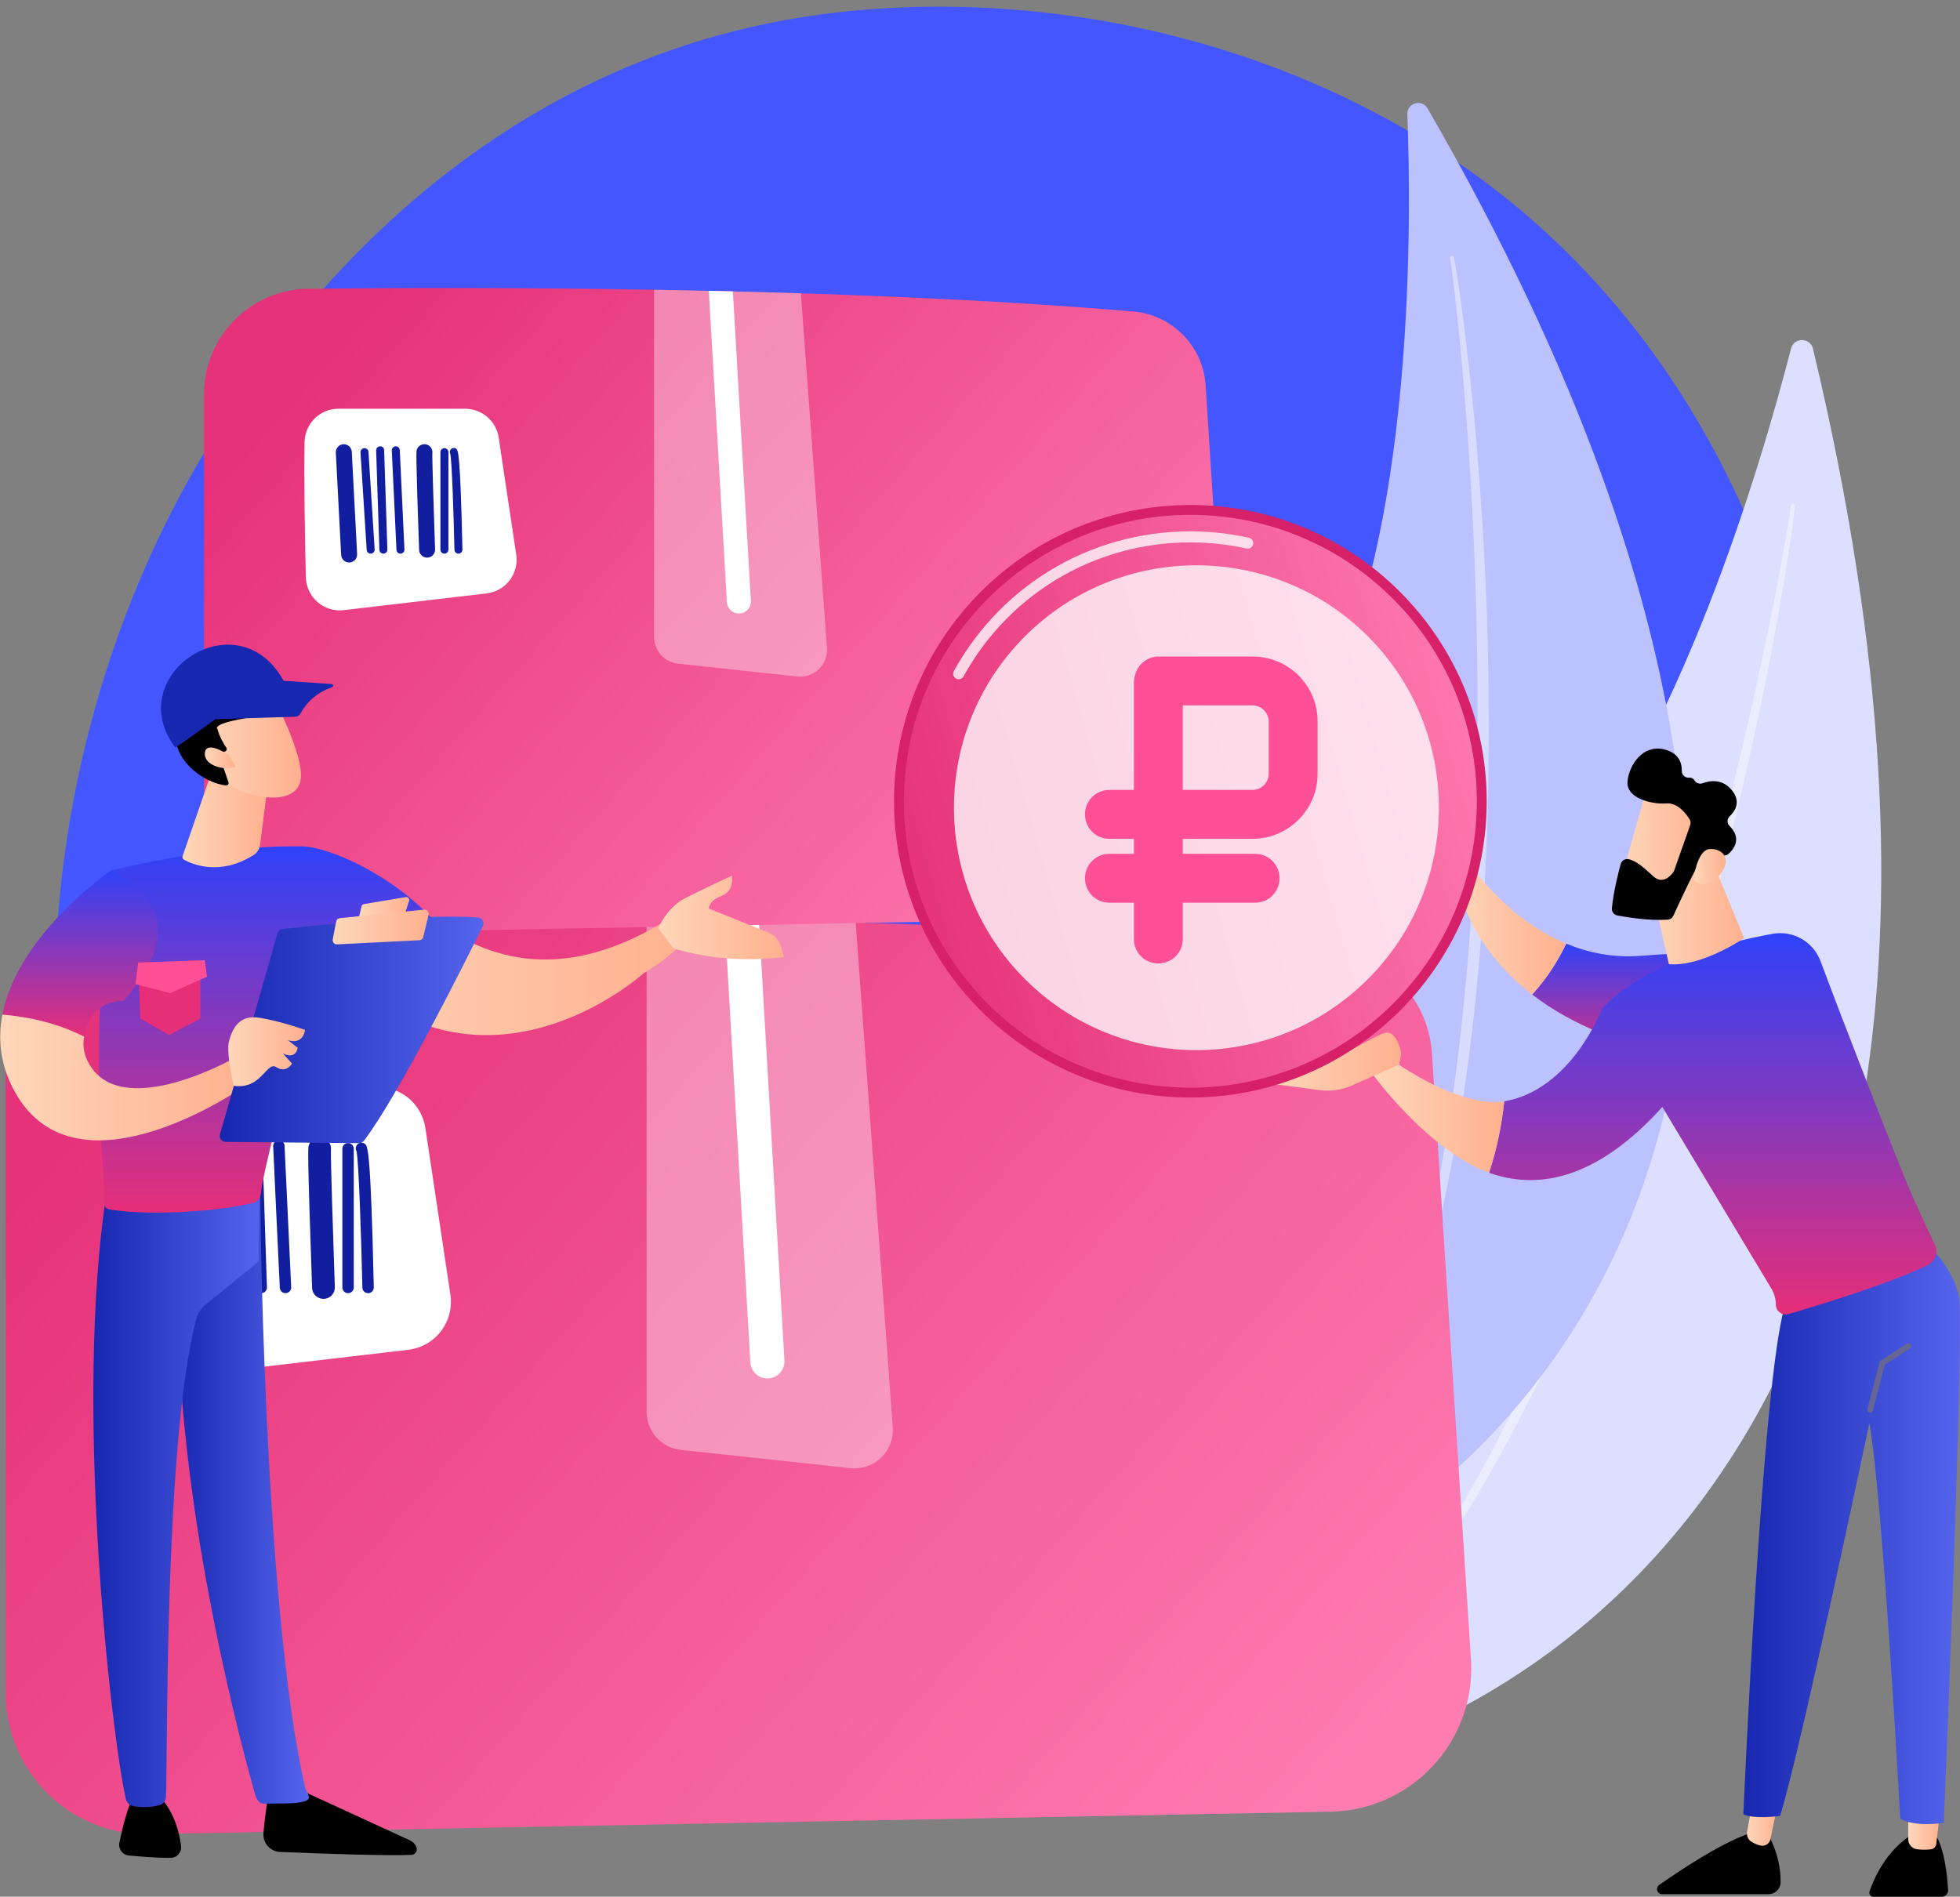
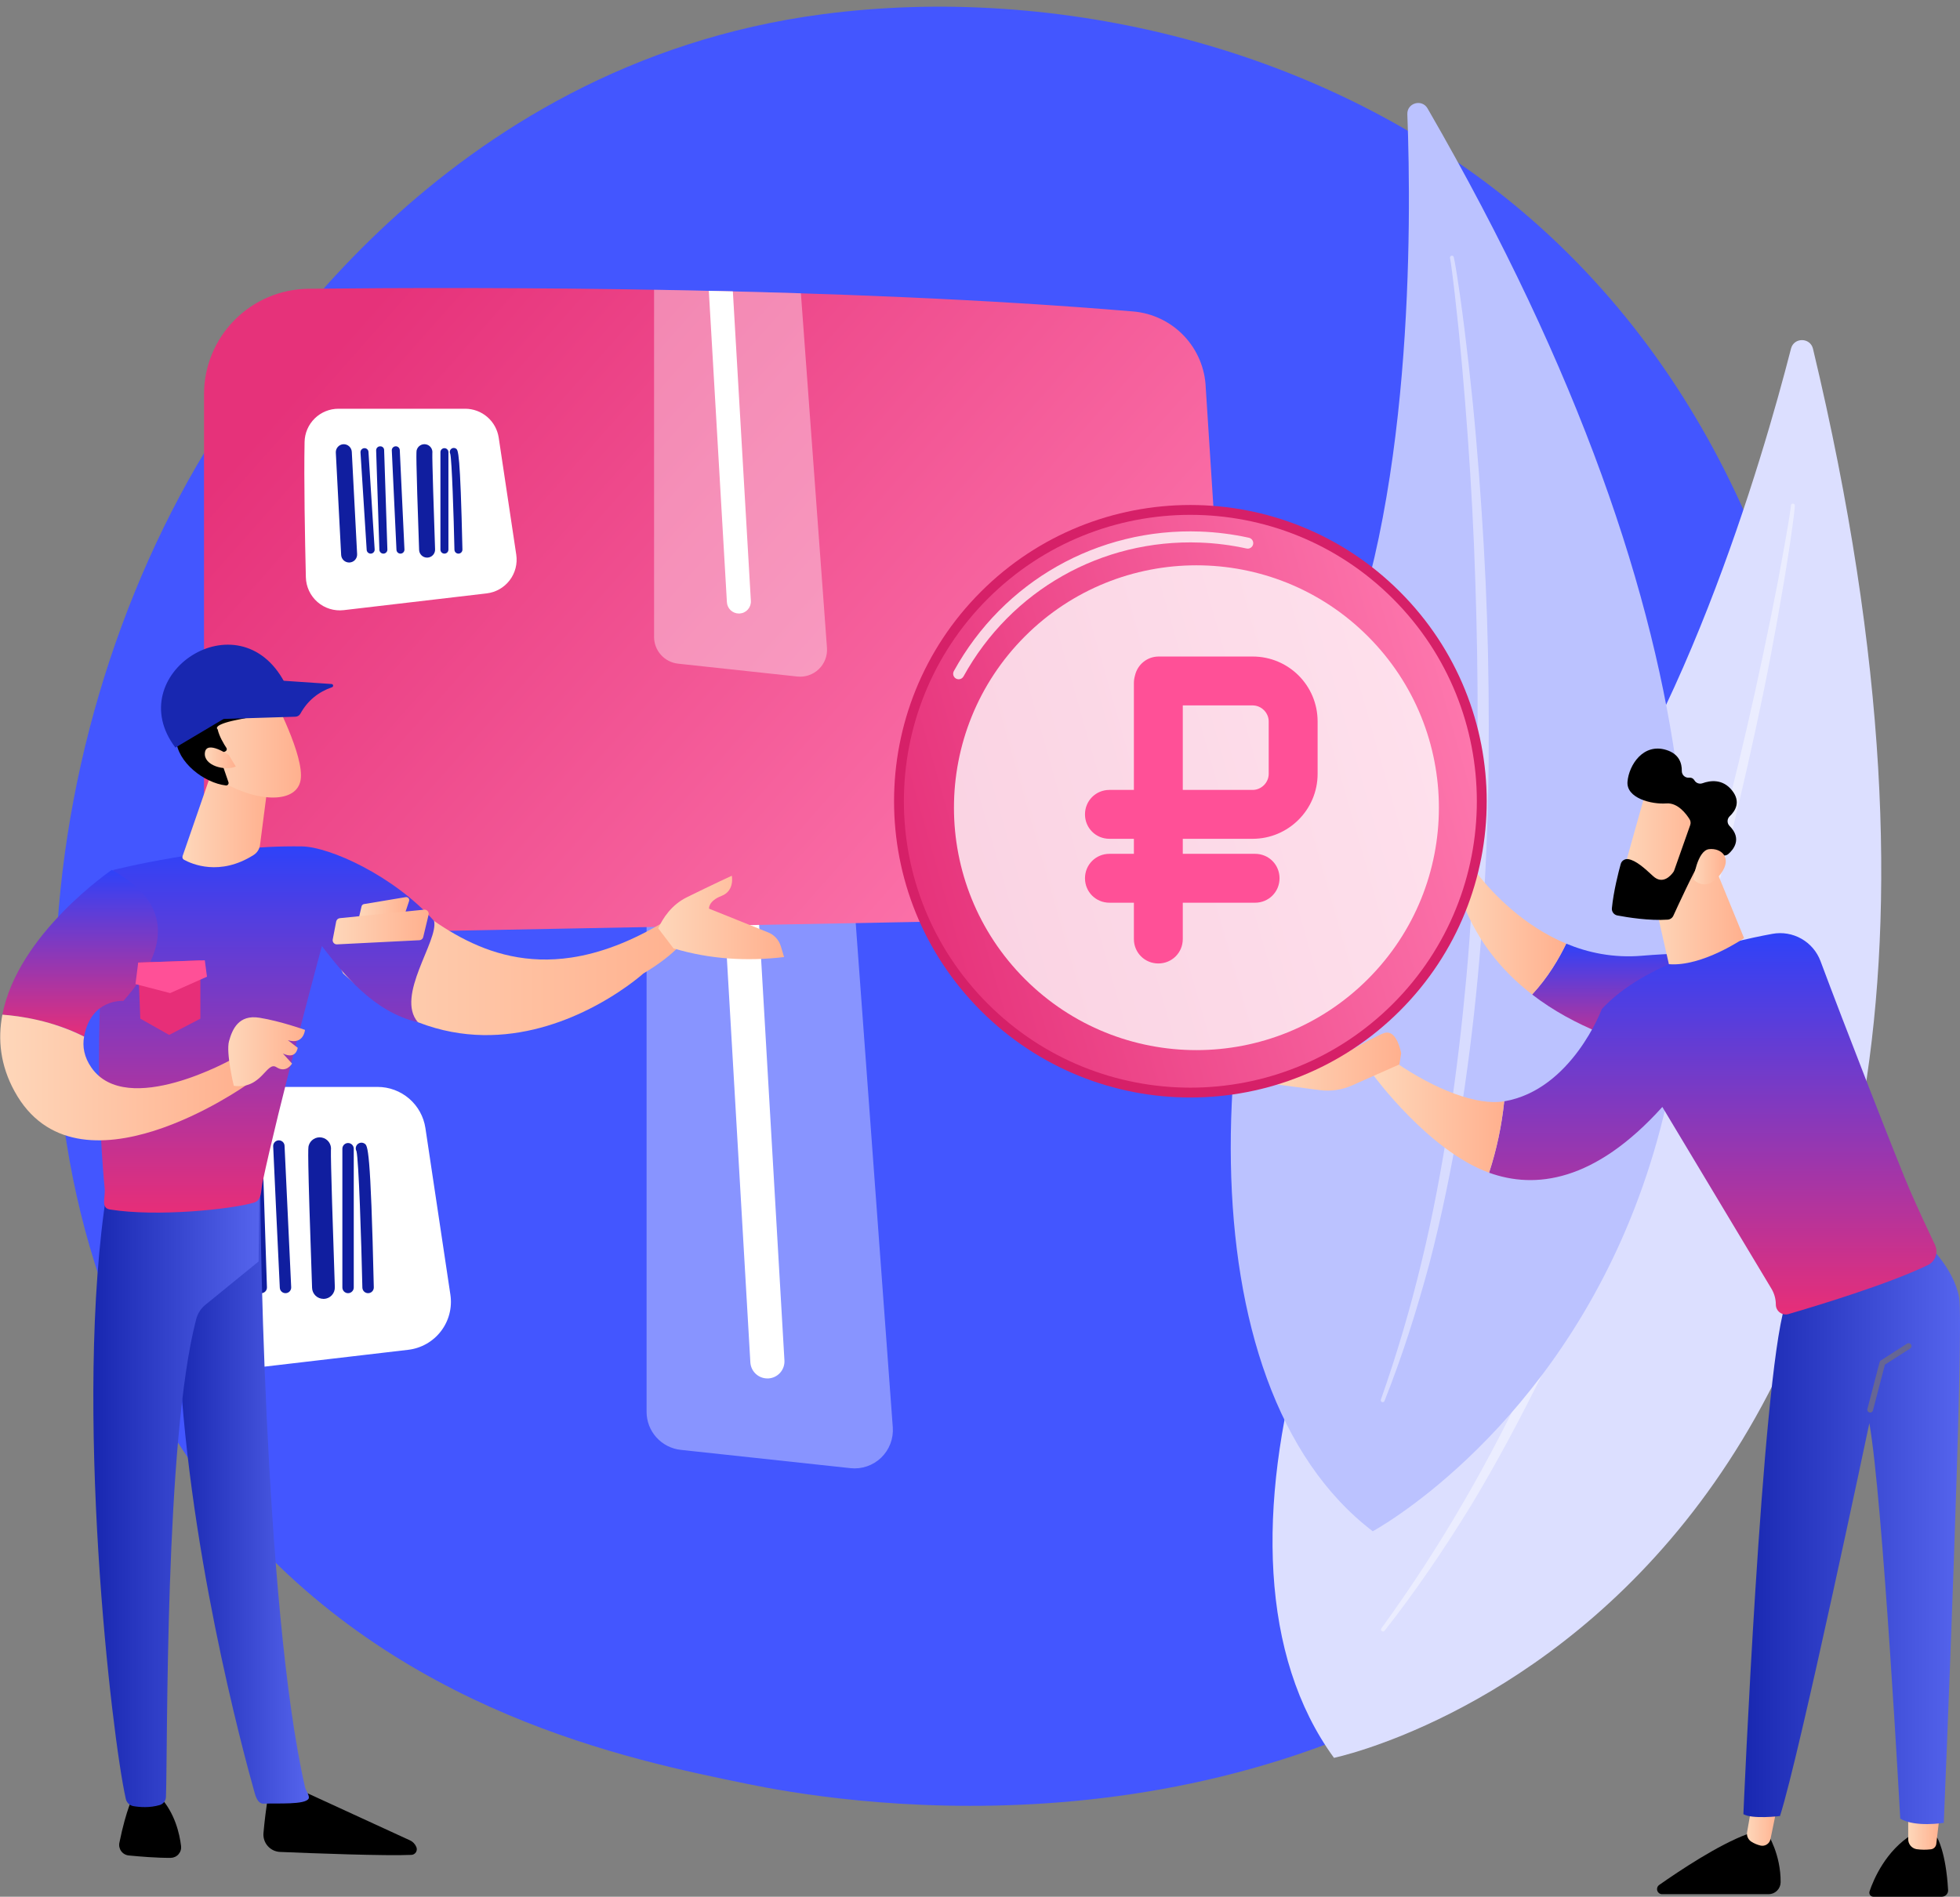
<svg xmlns="http://www.w3.org/2000/svg" width="280" height="271" viewBox="0 0 280 271" fill="none">
  <rect x="0" y="0" width="280" height="271" fill="#808080" stroke="none" />
  <path d="M232.416 221.858C227.201 227.389 222.266 230.956 218.367 233.774C172.536 266.902 118.305 257.245 106.78 254.887C89.76 251.405 56.862 244.674 33.077 216.496C-2.907 173.867 2.696 106.706 30.609 62.371C35.715 54.262 62.684 9.252 117.498 2.034C150.671 -2.334 189.339 6.476 217.344 30.11C276.124 79.721 271.939 179.943 232.416 221.858Z" fill="#4356FF" />
  <path d="M258.999 49.834C258.608 48.198 256.277 48.174 255.859 49.804C251.819 65.561 239.929 106.546 220.709 128.585C189.414 164.463 169.348 222.047 190.568 251.158C190.568 251.158 301.656 228.122 258.999 49.834Z" fill="#DCDFFF" />
  <path opacity="0.43" d="M256.409 72.24C256.382 72.752 256.318 73.173 256.268 73.629L256.095 74.968L255.719 77.641C255.456 79.421 255.166 81.196 254.878 82.971C254.284 86.519 253.651 90.06 252.977 93.592C251.624 100.659 250.08 107.684 248.431 114.693C246.782 121.701 244.96 128.661 242.973 135.581C240.986 142.501 238.898 149.391 236.585 156.211C231.988 169.857 226.643 183.267 220.372 196.244C217.17 202.699 213.796 209.074 210.065 215.238C206.286 221.373 202.244 227.352 197.785 233.011C197.738 233.066 197.672 233.1 197.6 233.108C197.528 233.116 197.456 233.096 197.398 233.052C197.34 233.009 197.301 232.945 197.289 232.874C197.277 232.802 197.293 232.729 197.333 232.669C201.546 226.866 205.458 220.85 209.053 214.645C212.669 208.455 215.921 202.06 219.002 195.59C222.082 189.12 224.898 182.52 227.564 175.865C230.23 169.211 232.612 162.443 234.964 155.668C239.604 142.091 243.519 128.272 247.05 114.36C248.803 107.399 250.418 100.405 251.896 93.379C252.645 89.868 253.358 86.35 254.034 82.825L255.001 77.528L255.458 74.876L255.668 73.549C255.731 73.113 255.806 72.646 255.845 72.262L255.852 72.199C255.86 72.127 255.896 72.06 255.952 72.014C256.009 71.968 256.08 71.945 256.153 71.951C256.225 71.957 256.293 71.99 256.341 72.045C256.389 72.099 256.415 72.17 256.411 72.243L256.409 72.24Z" fill="white" />
  <path d="M203.935 15.489C203.13 14.095 200.99 14.709 201.048 16.317C201.641 31.87 201.92 72.699 190.307 98.153C171.4 139.599 168.707 197.877 196.106 218.784C196.106 218.784 291.698 167.357 203.935 15.489Z" fill="#BBC2FF" />
  <path opacity="0.43" d="M207.682 36.747C207.797 37.225 207.853 37.628 207.933 38.059L208.143 39.336L208.528 41.889C208.773 43.593 208.991 45.301 209.209 47.008C209.634 50.423 210.02 53.843 210.366 57.268C211.054 64.118 211.557 70.985 211.957 77.859C212.356 84.732 212.582 91.616 212.652 98.504C212.721 105.391 212.683 112.28 212.424 119.165C211.93 132.934 210.686 146.689 208.475 160.301C207.298 167.094 205.943 173.86 204.198 180.533C202.405 187.191 200.327 193.775 197.782 200.178C197.754 200.243 197.702 200.295 197.637 200.323C197.571 200.35 197.498 200.352 197.432 200.327C197.365 200.302 197.311 200.253 197.28 200.189C197.249 200.126 197.243 200.052 197.265 199.985C199.543 193.513 201.488 186.929 203.09 180.258C204.716 173.595 205.953 166.844 207.012 160.067C208.071 153.289 208.852 146.474 209.481 139.644C210.11 132.813 210.451 125.958 210.757 119.103C211.309 105.388 211.127 91.648 210.571 77.927C210.279 71.066 209.854 64.212 209.296 57.364C209.024 53.941 208.718 50.52 208.378 47.102L207.821 41.981L207.513 39.423L207.347 38.149C207.286 37.728 207.227 37.282 207.159 36.92L207.147 36.859C207.132 36.788 207.146 36.714 207.185 36.654C207.225 36.593 207.287 36.55 207.358 36.535C207.429 36.52 207.503 36.534 207.564 36.573C207.625 36.613 207.667 36.675 207.682 36.746V36.747Z" fill="white" />
-   <path d="M0.824 241.931V152.354C0.824 140.584 10.284 131.005 22.054 130.88C57.377 130.495 130.23 130.476 189.84 135.499C197.975 136.184 204.302 142.85 204.596 151.007L210.171 237.611C210.584 249.066 201.526 258.637 190.065 258.854L21.342 262.056C10.073 262.274 0.824 253.2 0.824 241.931Z" fill="url(#paint0_linear_371_9697)" />
  <path d="M21.282 162.044C21.131 169.667 21.357 181.76 21.542 189.573C21.565 190.533 21.788 191.478 22.197 192.347C22.606 193.216 23.192 193.99 23.917 194.62C24.642 195.25 25.491 195.721 26.409 196.004C27.327 196.287 28.294 196.375 29.247 196.263L58.318 192.857C59.237 192.75 60.124 192.458 60.928 192.001C61.732 191.543 62.436 190.928 62.998 190.193C63.56 189.458 63.968 188.618 64.199 187.722C64.43 186.827 64.478 185.893 64.341 184.979L60.773 161.177C60.527 159.542 59.703 158.049 58.45 156.97C57.197 155.892 55.599 155.298 53.946 155.298H28.178C26.374 155.297 24.642 156.003 23.353 157.264C22.063 158.525 21.32 160.241 21.282 162.044Z" fill="white" />
  <path opacity="0.37" d="M97.251 207.153L121.502 209.768C122.298 209.854 123.104 209.763 123.861 209.503C124.619 209.243 125.31 208.82 125.886 208.263C126.462 207.706 126.909 207.03 127.194 206.282C127.48 205.533 127.598 204.731 127.54 203.933L122.239 131.805C112.073 131.482 102.045 131.247 92.369 131.082V201.718C92.37 203.066 92.868 204.367 93.769 205.37C94.671 206.373 95.911 207.008 97.251 207.153Z" fill="white" />
  <path d="M107.193 194.652C107.229 195.273 107.501 195.856 107.953 196.283C108.405 196.71 109.003 196.948 109.625 196.948C109.674 196.948 109.721 196.948 109.768 196.948C110.088 196.93 110.401 196.849 110.69 196.709C110.978 196.57 111.236 196.375 111.449 196.136C111.662 195.897 111.826 195.618 111.931 195.315C112.036 195.013 112.081 194.693 112.062 194.373L108.405 131.422C106.766 131.381 105.145 131.344 103.514 131.308L107.193 194.652Z" fill="white" />
-   <path d="M34.723 184.766C34.516 184.766 34.318 184.687 34.167 184.546C34.016 184.404 33.925 184.211 33.912 184.005L32.65 164.176C32.637 163.961 32.709 163.749 32.852 163.588C32.994 163.426 33.195 163.327 33.41 163.314C33.518 163.305 33.626 163.317 33.728 163.351C33.83 163.385 33.924 163.439 34.005 163.51C34.085 163.581 34.151 163.668 34.197 163.765C34.243 163.862 34.269 163.968 34.273 164.075L35.535 183.903C35.542 184.009 35.528 184.116 35.493 184.217C35.458 184.318 35.404 184.412 35.334 184.492C35.263 184.572 35.177 184.637 35.081 184.684C34.985 184.731 34.881 184.759 34.775 184.765L34.723 184.766Z" fill="url(#paint1_linear_371_9697)" />
  <path d="M37.319 184.766C37.109 184.765 36.906 184.683 36.754 184.537C36.603 184.39 36.514 184.191 36.507 183.98L35.848 163.773C35.841 163.557 35.919 163.347 36.067 163.189C36.214 163.032 36.418 162.939 36.634 162.931C37.151 162.906 37.458 163.27 37.475 163.717L38.134 183.925C38.137 184.032 38.12 184.139 38.083 184.239C38.045 184.339 37.988 184.431 37.915 184.509C37.842 184.587 37.755 184.65 37.657 184.694C37.56 184.739 37.455 184.763 37.348 184.767L37.319 184.766Z" fill="#101E9F" />
  <path d="M40.784 184.766C40.575 184.766 40.374 184.686 40.223 184.542C40.072 184.398 39.982 184.201 39.972 183.992C39.814 180.67 39.025 164.081 39.025 163.746C39.025 163.639 39.045 163.533 39.086 163.434C39.126 163.336 39.186 163.246 39.261 163.17C39.413 163.017 39.619 162.93 39.835 162.929C40.05 162.928 40.258 163.013 40.411 163.165C40.564 163.316 40.65 163.523 40.651 163.738C40.661 164.179 41.275 177.127 41.598 183.915C41.603 184.022 41.587 184.129 41.551 184.229C41.515 184.33 41.459 184.422 41.388 184.501C41.316 184.58 41.229 184.644 41.132 184.689C41.035 184.734 40.931 184.76 40.824 184.765L40.784 184.766Z" fill="#101E9F" />
  <path d="M46.206 185.579C45.785 185.579 45.38 185.415 45.077 185.123C44.775 184.83 44.597 184.432 44.583 184.011C43.895 164.433 44.016 163.991 44.096 163.698C44.204 163.301 44.46 162.959 44.811 162.742C45.162 162.526 45.582 162.451 45.987 162.532C46.391 162.614 46.749 162.846 46.989 163.182C47.228 163.518 47.331 163.932 47.276 164.341C47.224 165.518 47.592 176.909 47.833 183.902C47.84 184.115 47.806 184.328 47.731 184.528C47.656 184.728 47.543 184.911 47.397 185.068C47.252 185.224 47.077 185.35 46.882 185.439C46.688 185.527 46.478 185.577 46.264 185.584L46.206 185.579Z" fill="#101E9F" />
  <path d="M49.723 184.767C49.616 184.767 49.511 184.746 49.412 184.705C49.313 184.664 49.224 184.604 49.148 184.529C49.072 184.453 49.013 184.364 48.972 184.265C48.931 184.166 48.91 184.061 48.91 183.954V164.126C48.91 163.911 48.996 163.704 49.148 163.551C49.301 163.399 49.508 163.313 49.723 163.313C49.939 163.313 50.146 163.399 50.298 163.551C50.45 163.704 50.536 163.911 50.536 164.126V183.954C50.536 184.061 50.515 184.166 50.475 184.265C50.434 184.364 50.374 184.453 50.298 184.529C50.223 184.604 50.133 184.664 50.034 184.705C49.936 184.746 49.83 184.767 49.723 184.767Z" fill="#101E9F" />
  <path d="M52.581 184.766C52.369 184.767 52.165 184.684 52.013 184.535C51.861 184.387 51.773 184.185 51.768 183.972C51.613 177.083 51.249 165.829 50.927 164.477C50.837 164.318 50.804 164.133 50.832 163.953C50.86 163.773 50.948 163.607 51.081 163.483C51.215 163.359 51.386 163.283 51.568 163.268C51.75 163.253 51.932 163.299 52.084 163.4C52.528 163.69 52.948 163.966 53.4 183.934C53.404 184.15 53.323 184.359 53.175 184.515C53.026 184.67 52.821 184.761 52.605 184.766H52.581Z" fill="#101E9F" />
-   <path d="M30.35 186.572C29.933 186.571 29.533 186.411 29.232 186.124C28.93 185.838 28.749 185.446 28.727 185.03L27.643 164.208C27.621 163.777 27.771 163.355 28.06 163.035C28.349 162.715 28.753 162.522 29.183 162.499C30.034 162.439 30.844 163.143 30.892 164.04L31.976 184.862C31.998 185.293 31.848 185.715 31.559 186.035C31.271 186.355 30.867 186.548 30.436 186.571L30.35 186.572Z" fill="url(#paint2_linear_371_9697)" />
  <path d="M29.145 119.243V56.339C29.142 52.369 30.706 48.558 33.498 45.734C36.289 42.91 40.083 41.302 44.053 41.259C68.86 40.989 120.023 40.975 161.886 44.502C164.646 44.737 167.224 45.976 169.133 47.982C171.043 49.989 172.151 52.626 172.249 55.394L176.161 116.213C176.23 118.124 175.918 120.029 175.243 121.818C174.568 123.607 173.543 125.243 172.229 126.632C170.915 128.02 169.337 129.134 167.588 129.906C165.839 130.679 163.954 131.096 162.042 131.132L43.553 133.384C41.674 133.419 39.806 133.08 38.059 132.385C36.313 131.69 34.722 130.655 33.38 129.338C32.039 128.021 30.973 126.45 30.246 124.717C29.518 122.984 29.144 121.123 29.145 119.243Z" fill="url(#paint3_linear_371_9697)" />
  <path d="M43.511 63.145C43.406 68.498 43.564 76.991 43.695 82.478C43.711 83.152 43.867 83.816 44.154 84.426C44.441 85.037 44.853 85.58 45.362 86.022C45.871 86.465 46.467 86.796 47.112 86.994C47.756 87.193 48.435 87.255 49.105 87.176L69.52 84.783C70.166 84.708 70.789 84.503 71.354 84.182C71.918 83.86 72.413 83.429 72.807 82.913C73.202 82.397 73.489 81.807 73.651 81.177C73.813 80.548 73.847 79.893 73.751 79.251L71.244 62.53C71.072 61.382 70.493 60.333 69.614 59.576C68.734 58.818 67.612 58.401 66.451 58.401H48.36C47.091 58.398 45.872 58.893 44.965 59.781C44.057 60.668 43.535 61.876 43.511 63.145Z" fill="white" />
  <path opacity="0.37" d="M96.867 94.823L113.897 96.66C114.457 96.72 115.023 96.657 115.555 96.474C116.088 96.291 116.574 95.994 116.978 95.602C117.383 95.211 117.697 94.736 117.897 94.209C118.097 93.683 118.179 93.12 118.138 92.558L114.414 41.904C107.276 41.678 100.234 41.513 93.439 41.397V91.002C93.439 91.949 93.788 92.864 94.421 93.569C95.054 94.274 95.925 94.721 96.867 94.823Z" fill="white" />
  <path d="M103.844 86.044C103.869 86.48 104.06 86.89 104.377 87.19C104.695 87.49 105.115 87.657 105.552 87.657C105.586 87.657 105.621 87.657 105.657 87.657C105.882 87.644 106.102 87.587 106.304 87.489C106.507 87.391 106.688 87.255 106.837 87.087C106.987 86.919 107.102 86.723 107.176 86.51C107.249 86.298 107.281 86.073 107.267 85.848L104.695 41.632C103.543 41.604 102.402 41.578 101.26 41.552L103.844 86.044Z" fill="white" />
  <path d="M52.953 79.101C52.807 79.101 52.668 79.046 52.562 78.946C52.456 78.847 52.392 78.711 52.383 78.566L51.499 64.641C51.495 64.566 51.505 64.491 51.529 64.42C51.553 64.349 51.591 64.284 51.641 64.228C51.69 64.171 51.751 64.126 51.818 64.093C51.885 64.06 51.959 64.04 52.033 64.035C52.109 64.029 52.184 64.038 52.256 64.061C52.328 64.085 52.394 64.123 52.451 64.173C52.507 64.223 52.553 64.284 52.586 64.352C52.618 64.42 52.636 64.494 52.639 64.57L53.523 78.495C53.527 78.569 53.517 78.644 53.493 78.715C53.469 78.786 53.431 78.852 53.381 78.908C53.331 78.964 53.271 79.01 53.204 79.043C53.136 79.076 53.063 79.096 52.988 79.1L52.953 79.101Z" fill="#101E9F" />
  <path d="M54.769 79.102C54.62 79.101 54.478 79.044 54.371 78.941C54.265 78.838 54.203 78.698 54.197 78.549L53.735 64.359C53.73 64.207 53.785 64.06 53.889 63.95C53.992 63.839 54.135 63.774 54.287 63.769C54.363 63.762 54.44 63.771 54.512 63.796C54.584 63.82 54.65 63.86 54.706 63.912C54.762 63.964 54.806 64.028 54.835 64.098C54.865 64.169 54.879 64.244 54.877 64.321L55.34 78.512C55.344 78.663 55.289 78.81 55.185 78.921C55.082 79.031 54.939 79.096 54.788 79.102H54.769Z" fill="#101E9F" />
  <path d="M57.208 79.101C57.061 79.101 56.92 79.045 56.814 78.943C56.708 78.842 56.645 78.704 56.638 78.558C56.526 76.224 55.971 64.571 55.971 64.339C55.97 64.188 56.029 64.042 56.136 63.935C56.242 63.827 56.387 63.766 56.539 63.765C56.69 63.764 56.836 63.824 56.943 63.93C57.051 64.037 57.112 64.182 57.113 64.333C57.119 64.648 57.551 73.736 57.778 78.504C57.781 78.579 57.77 78.653 57.745 78.724C57.719 78.794 57.681 78.859 57.63 78.915C57.58 78.97 57.519 79.015 57.451 79.047C57.383 79.079 57.31 79.097 57.235 79.1L57.208 79.101Z" fill="#101E9F" />
  <path d="M61.012 79.672C60.716 79.672 60.432 79.557 60.22 79.352C60.007 79.146 59.883 78.866 59.873 78.57C59.389 64.821 59.474 64.511 59.53 64.306C59.607 64.027 59.786 63.787 60.033 63.636C60.279 63.484 60.574 63.431 60.858 63.489C61.141 63.546 61.393 63.709 61.561 63.944C61.729 64.18 61.802 64.47 61.764 64.757C61.727 65.584 61.983 73.583 62.154 78.49C62.16 78.64 62.135 78.79 62.083 78.93C62.03 79.071 61.951 79.199 61.848 79.309C61.746 79.419 61.623 79.507 61.487 79.569C61.35 79.632 61.203 79.666 61.053 79.671L61.012 79.672Z" fill="#101E9F" />
  <path d="M63.489 79.101C63.338 79.101 63.192 79.041 63.085 78.934C62.978 78.827 62.918 78.682 62.918 78.53V64.606C62.918 64.454 62.978 64.309 63.085 64.202C63.192 64.095 63.338 64.034 63.489 64.034C63.641 64.034 63.786 64.095 63.893 64.202C64 64.309 64.06 64.454 64.06 64.606V78.53C64.06 78.682 64 78.827 63.893 78.934C63.786 79.041 63.641 79.101 63.489 79.101Z" fill="#101E9F" />
  <path d="M65.49 79.102C65.341 79.102 65.198 79.043 65.091 78.939C64.985 78.835 64.923 78.693 64.92 78.544C64.815 73.707 64.555 65.803 64.326 64.853C64.275 64.762 64.25 64.658 64.254 64.553C64.258 64.449 64.291 64.347 64.348 64.26C64.389 64.197 64.442 64.143 64.504 64.101C64.566 64.059 64.635 64.029 64.709 64.014C64.782 63.999 64.858 63.998 64.932 64.013C65.005 64.027 65.075 64.055 65.138 64.097C65.453 64.3 65.745 64.493 66.061 78.517C66.065 78.668 66.008 78.815 65.903 78.925C65.799 79.034 65.655 79.098 65.504 79.102H65.49Z" fill="#101E9F" />
  <path d="M49.875 80.37C49.582 80.37 49.301 80.257 49.089 80.056C48.877 79.854 48.751 79.579 48.736 79.287L47.974 64.669C47.959 64.367 48.064 64.07 48.267 63.846C48.469 63.621 48.753 63.485 49.055 63.469C49.357 63.457 49.651 63.564 49.876 63.766C50.1 63.968 50.236 64.25 50.255 64.551L51.017 79.169C51.025 79.319 51.003 79.469 50.953 79.61C50.903 79.751 50.825 79.881 50.725 79.993C50.624 80.104 50.503 80.194 50.368 80.259C50.232 80.323 50.085 80.36 49.936 80.368C49.915 80.37 49.895 80.371 49.875 80.37Z" fill="#101E9F" />
  <path d="M99.274 129.32L95.108 131.562C90.112 134.603 85.642 136.21 81.619 136.814C69.062 138.697 60.87 130.773 54.77 125.966C46.715 119.618 40.447 122.706 40.447 122.706L49.037 139.099C61.868 151.193 75.015 148.506 83.308 144.588C88.587 142.093 91.896 139.099 91.896 139.099C101.332 133.473 99.274 129.32 99.274 129.32Z" fill="url(#paint4_linear_371_9697)" />
  <path d="M111.542 135.191C111.409 134.75 111.179 134.344 110.868 134.003C110.557 133.663 110.174 133.397 109.746 133.225L101.292 129.825C101.292 129.825 101.164 128.742 103.08 128.005C104.996 127.268 104.546 125.125 104.546 125.125C104.546 125.125 101.932 126.318 98.104 128.209C95.916 129.291 94.687 131.201 94.035 132.638L96.212 135.5C101.423 137.065 106.694 137.365 112.012 136.744L111.542 135.191Z" fill="url(#paint5_linear_371_9697)" />
  <path d="M38.597 254.661C38.597 254.661 37.953 258.303 37.638 261.909C37.609 262.243 37.649 262.58 37.755 262.899C37.86 263.217 38.029 263.511 38.251 263.763C38.473 264.014 38.744 264.218 39.047 264.362C39.35 264.507 39.679 264.588 40.015 264.601C44.817 264.801 55.089 265.19 58.776 265.022C58.904 265.016 59.029 264.979 59.14 264.914C59.251 264.85 59.346 264.76 59.415 264.652C59.484 264.544 59.527 264.422 59.54 264.294C59.552 264.166 59.534 264.037 59.487 263.918C59.315 263.486 58.983 263.137 58.561 262.943L41.592 255.145L38.597 254.661Z" fill="black" />
  <path d="M38.066 252.519L38.584 256.877C38.584 256.877 41.556 258.26 43.586 256.703L42.355 251.847L38.066 252.519Z" fill="url(#paint6_linear_371_9697)" />
  <path d="M37.234 167.732C37.011 168.912 37.635 229.526 43.584 255.38C43.681 255.8 44.296 256.63 44.084 256.993C43.568 257.875 39.767 257.624 37.624 257.703C36.96 257.726 36.603 256.947 36.415 256.286C34.715 250.292 26.568 220.234 25.504 191.524C24.317 159.449 25.504 190.431 25.504 190.431L24.978 170.107L37.234 167.732Z" fill="url(#paint7_linear_371_9697)" />
  <path d="M19.072 256.561C19.072 256.561 18.048 258.399 17.056 263.286C17.012 263.494 17.013 263.709 17.058 263.917C17.103 264.125 17.191 264.321 17.317 264.493C17.442 264.665 17.603 264.808 17.788 264.913C17.973 265.019 18.178 265.084 18.389 265.105C19.975 265.261 22.416 265.462 24.372 265.448C24.584 265.447 24.794 265.402 24.988 265.314C25.182 265.227 25.355 265.1 25.496 264.941C25.637 264.782 25.744 264.596 25.808 264.393C25.872 264.19 25.892 263.976 25.868 263.765C25.652 261.978 24.977 259.055 22.892 256.774L19.072 256.561Z" fill="black" />
  <path d="M18.17 250.957L19.378 257.545C19.378 257.545 20.572 258.434 22.935 257.79L22.359 250.698L18.17 250.957Z" fill="url(#paint8_linear_371_9697)" />
  <path d="M15.277 170.097C10.413 200.746 15.972 248.185 17.97 257.008C18.024 257.268 18.154 257.506 18.343 257.692C18.533 257.878 18.773 258.004 19.034 258.054C19.926 258.208 21.393 258.333 22.839 257.895C23.086 257.816 23.302 257.662 23.458 257.455C23.614 257.248 23.701 256.997 23.709 256.738C23.976 249.603 23.499 205.797 28.027 188.487C28.251 187.619 28.764 186.854 29.481 186.317L36.941 180.239L37.08 167.13L15.277 170.097Z" fill="url(#paint9_linear_371_9697)" />
  <path d="M43.149 120.934C30.327 120.723 16.179 124.299 16.179 124.299C13.029 142.681 14.293 163.051 14.949 169.759C15.084 171.135 14.348 172.591 15.712 172.809C22.421 173.893 32.967 172.79 36.243 171.838C37.441 171.49 37.237 170.216 37.492 168.999C39.692 158.448 45.982 135.178 45.982 135.178C49.032 139.101 53.335 144.589 59.697 146.05C56.455 142.293 62.672 134.414 62.011 131.587C56.258 125.125 47.103 120.999 43.149 120.934Z" fill="url(#paint10_linear_371_9697)" />
  <path d="M30.161 110.526L26.081 122.323C26.047 122.417 26.048 122.521 26.084 122.614C26.119 122.708 26.187 122.786 26.275 122.834C27.388 123.449 31.394 125.227 36.222 122.165C36.472 122.01 36.684 121.801 36.843 121.554C37.003 121.307 37.106 121.027 37.145 120.736L38.466 110.526H30.161Z" fill="url(#paint11_linear_371_9697)" />
  <path d="M39.041 99.6C39.041 99.6 43.521 108.033 42.947 111.439C42.372 114.846 36.82 114.6 31.972 111.835L28.584 102.732L39.041 99.6Z" fill="url(#paint12_linear_371_9697)" />
  <path d="M32.188 107.359C32.234 107.339 32.275 107.309 32.309 107.271C32.342 107.233 32.367 107.188 32.381 107.14C32.396 107.091 32.4 107.04 32.392 106.99C32.385 106.94 32.367 106.892 32.339 106.85C31.98 106.307 31.304 105.187 31.094 104.204C31.094 104.204 30.288 103.688 33.144 103.005C34.698 102.633 37.456 102.325 38.666 101.207C40.021 99.957 37.522 97.594 36.471 96.959C35.084 96.118 33.396 95.627 31.832 96.049C31.077 96.253 30.395 96.656 29.722 97.054C28.577 97.733 27.392 98.451 26.664 99.565C26.193 100.287 25.946 101.128 25.717 101.96C25.392 103.155 25.095 104.379 25.151 105.615C25.302 108.911 29.164 111.863 32.27 112.224C32.328 112.23 32.388 112.221 32.442 112.198C32.496 112.175 32.544 112.139 32.581 112.093C32.618 112.047 32.642 111.992 32.652 111.934C32.662 111.876 32.657 111.816 32.638 111.76L31.368 108.07C31.34 107.987 31.344 107.897 31.379 107.817C31.413 107.737 31.477 107.673 31.557 107.638L32.188 107.359Z" fill="black" />
  <path d="M32.694 107.884C32.694 107.884 29.505 105.696 29.272 107.538C29.04 109.381 32.145 110.208 33.682 109.521L32.694 107.884Z" fill="url(#paint13_linear_371_9697)" />
-   <path d="M40.669 97.533C34.123 85.171 17.16 96.401 25.055 106.814C30.925 102.912 37.557 97.11 40.669 97.533Z" fill="#1827B0" />
+   <path d="M40.669 97.533C34.123 85.171 17.16 96.401 25.055 106.814Z" fill="#1827B0" />
  <path d="M30.443 102.768L42.196 102.404C42.343 102.4 42.486 102.358 42.612 102.282C42.737 102.205 42.84 102.098 42.911 101.969C43.963 100.068 45.505 98.857 47.434 98.191C47.485 98.173 47.529 98.137 47.557 98.091C47.585 98.044 47.596 97.989 47.589 97.935C47.581 97.881 47.555 97.831 47.515 97.794C47.475 97.757 47.424 97.735 47.37 97.731L40.164 97.241H40.14C36.549 97.517 33.37 99.677 30.338 102.507C30.316 102.528 30.301 102.555 30.294 102.585C30.288 102.614 30.291 102.645 30.302 102.673C30.313 102.701 30.333 102.725 30.358 102.742C30.383 102.759 30.413 102.768 30.443 102.768Z" fill="#1827B0" />
  <path d="M17.624 143.01C24.8 134.954 24.074 128.752 15.974 124.29C15.974 124.29 2.547 133.412 0.34 144.977C2.877 145.164 7.492 145.818 12.014 148.106C13.008 142.644 17.624 143.01 17.624 143.01Z" fill="url(#paint14_linear_371_9697)" />
  <path d="M33.224 151.301C33.224 151.301 18.15 159.82 13.064 152.546C12.012 151.036 11.755 149.534 12.012 148.104C7.49 145.822 2.878 145.16 0.338 144.976C-0.328 148.463 0.022 152.171 2.072 155.913C10.981 172.213 35.213 155.012 35.213 155.012L33.224 151.301Z" fill="url(#paint15_linear_371_9697)" />
-   <path d="M31.421 162.079L39.648 133.352C39.693 133.192 39.785 133.05 39.911 132.943C40.037 132.835 40.192 132.768 40.356 132.748C41.847 132.575 46.166 132.087 51.153 131.665C57.16 131.157 64.135 130.745 68.304 131.095C68.44 131.106 68.572 131.15 68.688 131.224C68.804 131.297 68.9 131.398 68.968 131.518C69.035 131.637 69.073 131.771 69.077 131.908C69.081 132.045 69.052 132.181 68.991 132.304C66.621 137.1 56.87 156.606 51.988 162.995C51.908 163.1 51.806 163.185 51.688 163.242C51.57 163.3 51.441 163.33 51.309 163.329L32.221 163.151C32.092 163.15 31.964 163.118 31.849 163.06C31.734 163.001 31.633 162.917 31.556 162.813C31.479 162.709 31.426 162.589 31.403 162.462C31.379 162.335 31.385 162.204 31.421 162.079Z" fill="url(#paint16_linear_371_9697)" />
  <path d="M51.999 129.173L57.964 128.18C58.037 128.168 58.111 128.174 58.181 128.2C58.25 128.225 58.312 128.268 58.359 128.324C58.407 128.38 58.44 128.447 58.454 128.52C58.468 128.592 58.464 128.667 58.44 128.737L57.85 130.525C57.825 130.601 57.779 130.669 57.717 130.72C57.655 130.771 57.58 130.804 57.5 130.815L51.761 131.582C51.691 131.591 51.621 131.583 51.556 131.559C51.491 131.535 51.432 131.495 51.386 131.443C51.339 131.392 51.306 131.329 51.288 131.262C51.271 131.194 51.271 131.124 51.287 131.056L51.652 129.494C51.672 129.413 51.716 129.339 51.778 129.282C51.84 129.225 51.916 129.187 51.999 129.173Z" fill="url(#paint17_linear_371_9697)" />
  <path d="M47.535 134.223L48.026 131.664C48.051 131.538 48.115 131.424 48.21 131.338C48.304 131.252 48.425 131.198 48.552 131.186L60.596 129.969C60.689 129.961 60.784 129.974 60.871 130.009C60.959 130.044 61.037 130.099 61.098 130.17C61.16 130.241 61.204 130.326 61.226 130.418C61.249 130.509 61.249 130.605 61.227 130.696L60.461 133.886C60.431 134.01 60.362 134.121 60.263 134.203C60.165 134.284 60.043 134.332 59.915 134.338L48.143 134.93C48.053 134.934 47.964 134.918 47.881 134.883C47.798 134.847 47.725 134.793 47.666 134.725C47.608 134.657 47.566 134.576 47.543 134.489C47.52 134.402 47.517 134.311 47.535 134.223Z" fill="url(#paint18_linear_371_9697)" />
  <path d="M33.403 155.138C33.403 155.138 32.257 150.426 32.719 148.755C33.182 147.084 34.077 144.933 37.063 145.412C40.049 145.89 43.57 147.146 43.57 147.146C43.57 147.146 43.392 149.324 41.123 148.618L42.53 149.707C42.53 149.707 42.329 151.45 40.412 150.519L41.721 151.963C41.721 151.963 40.898 153.395 39.487 152.476C38.077 151.557 37.4 155.705 33.403 155.138Z" fill="url(#paint19_linear_371_9697)" />
  <path d="M28.625 137.201C27.683 137.277 19.725 137.532 19.725 137.532L20.046 145.543L24.169 147.868L28.625 145.543V137.201Z" fill="#E72E78" />
  <path d="M29.257 137.201L19.743 137.532L19.354 140.606L24.305 141.892L29.568 139.547L29.257 137.201Z" fill="#FF5097" />
  <path d="M276.735 262.559C276.735 262.559 277.984 264.53 278.299 270.047C278.306 270.169 278.288 270.291 278.247 270.406C278.205 270.521 278.141 270.626 278.057 270.716C277.973 270.805 277.873 270.876 277.761 270.925C277.649 270.974 277.528 270.999 277.406 271H267.624C267.533 271 267.443 270.979 267.361 270.937C267.28 270.896 267.21 270.835 267.156 270.761C267.103 270.687 267.067 270.601 267.054 270.511C267.04 270.421 267.047 270.328 267.076 270.242C267.648 268.545 269.382 264.411 273.247 262.048L276.735 262.559Z" fill="black" />
  <path d="M277.164 258.821L276.612 263.458C276.589 263.653 276.502 263.834 276.364 263.973C276.226 264.112 276.045 264.2 275.85 264.224C275.163 264.31 274.468 264.304 273.783 264.205C273.45 264.146 273.149 263.971 272.932 263.711C272.716 263.45 272.599 263.122 272.602 262.784V258.306L277.164 258.821Z" fill="url(#paint20_linear_371_9697)" />
  <path d="M252.544 262.048C252.544 262.048 254.415 264.957 254.375 268.95C254.365 269.404 254.178 269.835 253.853 270.151C253.528 270.467 253.091 270.643 252.638 270.64H237.45C237.296 270.641 237.145 270.592 237.02 270.5C236.895 270.409 236.802 270.281 236.755 270.133C236.708 269.986 236.709 269.827 236.759 269.68C236.808 269.533 236.903 269.406 237.03 269.317C239.903 267.299 245.549 263.533 249.637 262.048H252.544Z" fill="black" />
  <path d="M254.106 257.04L252.925 262.768C252.895 262.921 252.835 263.066 252.749 263.196C252.662 263.326 252.551 263.437 252.421 263.523C252.291 263.61 252.145 263.669 251.992 263.699C251.839 263.729 251.681 263.728 251.529 263.696C251.055 263.588 250.604 263.399 250.194 263.138C249.967 262.994 249.788 262.785 249.68 262.538C249.572 262.292 249.54 262.019 249.588 261.754L250.808 254.813L254.106 257.04Z" fill="url(#paint21_linear_371_9697)" />
  <path d="M274.997 177.416C274.997 177.416 279.099 181.031 279.871 185.382C280.643 189.732 277.684 260.442 277.684 260.442C277.684 260.442 273.582 261.124 271.467 259.842C271.467 259.842 268.96 213.953 267.05 203.349C267.05 203.349 257.053 250.883 254.283 259.474C254.283 259.474 250.331 259.955 249.057 259.203C249.057 259.203 251.676 197.583 254.966 186.628L274.997 177.416Z" fill="url(#paint22_linear_371_9697)" />
  <path d="M267.173 201.823C267.137 201.824 267.102 201.82 267.068 201.811C267.015 201.797 266.966 201.773 266.923 201.741C266.88 201.708 266.844 201.667 266.816 201.621C266.789 201.574 266.771 201.522 266.764 201.469C266.756 201.415 266.76 201.361 266.773 201.308L268.516 194.626C268.543 194.526 268.605 194.44 268.692 194.383L272.456 191.964C272.548 191.912 272.656 191.896 272.759 191.921C272.862 191.946 272.951 192.01 273.008 192.099C273.066 192.188 273.086 192.296 273.066 192.4C273.046 192.504 272.987 192.596 272.901 192.657L269.271 194.985L267.569 201.512C267.547 201.601 267.497 201.68 267.425 201.736C267.353 201.792 267.264 201.823 267.173 201.823Z" fill="#666694" />
  <path d="M234.519 136.558C251.786 135.122 256.299 138.698 256.299 138.698L248.002 151.797C248.002 151.797 231.034 151.462 218.877 142.093C221.152 139.642 222.733 136.94 223.746 134.826C226.881 136.129 230.491 136.892 234.519 136.558Z" fill="url(#paint23_linear_371_9697)" />
  <path d="M207.479 111.215C207.48 111.094 207.523 110.978 207.6 110.885C207.677 110.793 207.783 110.729 207.901 110.706C208.019 110.682 208.142 110.7 208.249 110.755C208.355 110.811 208.44 110.902 208.487 111.013L210.691 115.714C211.116 116.622 211.253 117.639 211.082 118.628L210.309 121.362C210.194 122.021 210.22 122.697 210.386 123.345C210.553 123.993 210.855 124.599 211.272 125.122C213.297 127.652 217.608 132.273 223.746 134.824C222.733 136.927 221.153 139.64 218.878 142.091C214.417 138.653 210.602 134.001 208.513 127.699C208.026 127.549 207.603 127.243 207.308 126.828C207.013 126.413 206.864 125.912 206.882 125.403L207.479 111.215Z" fill="url(#paint24_linear_371_9697)" />
  <path d="M228.839 144.153C234.918 137.603 246.497 134.644 253.201 133.426C254.622 133.165 256.089 133.413 257.346 134.126C258.603 134.839 259.568 135.972 260.073 137.325C263.09 145.435 271.295 166.531 272.885 170.157C274.19 173.131 275.552 176.036 276.418 177.853C276.668 178.373 276.701 178.971 276.51 179.515C276.319 180.06 275.92 180.506 275.4 180.757C269.761 183.476 259.611 186.552 255.497 187.752C255.286 187.813 255.064 187.824 254.848 187.785C254.633 187.745 254.429 187.656 254.254 187.524C254.078 187.392 253.936 187.222 253.839 187.025C253.741 186.829 253.69 186.612 253.691 186.393C253.69 185.593 253.472 184.809 253.06 184.124L237.477 158.16C227.77 168.929 219.262 169.914 212.73 167.557C213.811 164.243 214.536 160.823 214.893 157.356C224.543 155.7 228.839 144.153 228.839 144.153Z" fill="url(#paint25_linear_371_9697)" />
  <path d="M196.215 153.641L199.37 151.796C205.01 155.669 211.028 158.014 214.887 157.352C214.53 160.82 213.805 164.239 212.724 167.553C204.117 164.452 196.215 153.641 196.215 153.641Z" fill="url(#paint26_linear_371_9697)" />
  <path d="M181.224 154.305C183.186 153.237 189.007 152.318 189.007 152.318C189.007 152.318 195.7 148.403 197.631 147.632C199.231 146.992 199.92 149.385 200.108 150.215C200.146 150.384 200.164 150.488 200.164 150.488L199.916 152.079L193.154 155.084C191.707 155.727 190.11 155.959 188.539 155.754L181.32 154.807C181.263 154.8 181.211 154.774 181.17 154.735C181.129 154.696 181.101 154.645 181.09 154.589C181.08 154.533 181.088 154.475 181.112 154.424C181.136 154.372 181.176 154.33 181.226 154.303L181.224 154.305Z" fill="url(#paint27_linear_371_9697)" />
  <path d="M243.973 121.401L249.15 134.035C249.15 134.035 243.201 138.152 238.414 137.76L235.83 126.402L243.973 121.401Z" fill="url(#paint28_linear_371_9697)" />
  <path d="M235.233 112.787C235.114 112.955 231.486 126.059 231.486 126.059L239.008 127.971L244.291 116.063C244.291 116.063 237.213 109.975 235.233 112.787Z" fill="url(#paint29_linear_371_9697)" />
  <path d="M241.462 117.876L239.172 124.363C239.143 124.445 239.102 124.523 239.052 124.595C238.742 125.037 237.561 126.477 236.16 125.18C234.889 124.002 233.712 122.946 232.625 122.754C232.389 122.712 232.147 122.76 231.945 122.887C231.743 123.015 231.596 123.213 231.532 123.444C231.203 124.634 230.51 127.335 230.27 129.766C230.247 130.004 230.315 130.243 230.459 130.434C230.603 130.625 230.814 130.755 231.049 130.799C232.522 131.079 235.636 131.58 238.238 131.396C238.411 131.385 238.578 131.327 238.72 131.229C238.863 131.131 238.977 130.996 239.049 130.839C239.765 129.272 241.962 124.518 242.779 123.288C243.547 122.131 245.427 122.166 246.215 122.236C246.343 122.248 246.471 122.233 246.593 122.193C246.715 122.153 246.827 122.089 246.923 122.005C247.613 121.4 248.922 119.856 247.079 118.009C246.987 117.917 246.915 117.809 246.867 117.689C246.818 117.569 246.794 117.441 246.796 117.312C246.798 117.182 246.826 117.055 246.879 116.937C246.931 116.818 247.007 116.712 247.101 116.624C247.894 115.878 248.743 114.555 247.417 112.915C246.074 111.248 244.3 111.513 243.21 111.909C242.997 111.985 242.765 111.984 242.554 111.906C242.342 111.828 242.165 111.678 242.053 111.482C241.917 111.253 241.679 111.08 241.268 111.115C241.137 111.124 241.005 111.105 240.881 111.06C240.757 111.015 240.644 110.945 240.549 110.853C240.454 110.762 240.379 110.652 240.329 110.53C240.279 110.408 240.255 110.277 240.258 110.146C240.277 109.077 239.896 107.727 238.042 107.152C234.755 106.128 232.705 109.304 232.501 111.674C232.297 114.043 235.926 114.951 238.059 114.791C239.681 114.669 240.885 116.277 241.369 117.054C241.445 117.175 241.493 117.312 241.509 117.454C241.525 117.597 241.509 117.741 241.462 117.876Z" fill="black" />
  <path d="M241.912 125.637C241.912 125.637 242.443 121.523 244.154 121.325C245.866 121.127 247.533 122.53 245.831 124.839C243.714 127.708 241.912 125.637 241.912 125.637Z" fill="url(#paint30_linear_371_9697)" />
  <path d="M199.989 144.413C216.521 127.882 216.521 101.081 199.989 84.551C183.457 68.02 156.653 68.02 140.121 84.551C123.589 101.081 123.589 127.882 140.121 144.413C156.653 160.943 183.457 160.943 199.989 144.413Z" fill="#D62068" />
  <path d="M198.99 143.418C214.973 127.437 214.973 101.527 198.99 85.546C183.008 69.565 157.095 69.565 141.113 85.546C125.13 101.527 125.13 127.437 141.113 143.418C157.095 159.398 183.008 159.398 198.99 143.418Z" fill="url(#paint31_linear_371_9697)" />
  <path opacity="0.78" d="M136.921 97.053C136.786 97.048 136.656 97.009 136.541 96.939C136.427 96.869 136.332 96.771 136.266 96.654C136.2 96.537 136.165 96.406 136.164 96.271C136.163 96.137 136.197 96.005 136.262 95.888C143.338 83.058 156.826 75.415 171.461 75.948C173.792 76.033 176.111 76.327 178.39 76.828C178.494 76.847 178.593 76.887 178.681 76.945C178.769 77.003 178.845 77.078 178.903 77.166C178.961 77.254 179.002 77.353 179.021 77.457C179.04 77.561 179.038 77.668 179.016 77.771C178.993 77.874 178.95 77.971 178.888 78.057C178.827 78.144 178.749 78.216 178.659 78.272C178.569 78.327 178.469 78.364 178.365 78.379C178.26 78.395 178.154 78.389 178.051 78.363C175.865 77.884 173.64 77.602 171.403 77.522C157.364 77.01 144.427 84.34 137.642 96.649C137.571 96.777 137.466 96.882 137.339 96.953C137.211 97.025 137.066 97.059 136.921 97.053Z" fill="white" />
  <path opacity="0.78" d="M195.411 139.895C208.938 126.37 208.938 104.44 195.411 90.914C181.883 77.389 159.952 77.389 146.425 90.914C132.898 104.44 132.898 126.37 146.425 139.895C159.952 153.421 181.883 153.421 195.411 139.895Z" fill="white" />
  <path d="M178.949 93.803H165.526C163.88 93.803 162.483 94.951 162.133 96.548C162.034 96.897 161.984 97.246 161.984 97.595V112.862H158.491C156.545 112.862 154.998 114.409 154.998 116.355C154.998 118.301 156.545 119.847 158.491 119.847H161.984V121.993H158.491C156.545 121.993 154.998 123.539 154.998 125.485C154.998 127.431 156.545 128.978 158.491 128.978H161.984V134.167C161.984 136.112 163.531 137.659 165.477 137.659C167.423 137.659 168.969 136.112 168.969 134.167V128.978H179.298C181.244 128.978 182.791 127.431 182.791 125.485C182.791 123.539 181.244 121.993 179.298 121.993H168.969V119.847H178.949C184.038 119.847 188.23 115.706 188.23 110.567V103.083C188.23 97.945 184.088 93.803 178.949 93.803ZM181.244 110.567C181.244 111.815 180.196 112.862 178.949 112.862H168.969V100.788H178.949C180.196 100.788 181.244 101.836 181.244 103.083V110.567Z" fill="#FF5097" />
  <defs>
    <linearGradient id="paint0_linear_371_9697" x1="27.017" y1="143.227" x2="176.243" y2="275.289" gradientUnits="userSpaceOnUse">
      <stop stop-color="#E6327A" />
      <stop offset="1" stop-color="#FF7CB1" />
    </linearGradient>
    <linearGradient id="paint1_linear_371_9697" x1="32.648" y1="174.038" x2="35.537" y2="174.038" gradientUnits="userSpaceOnUse">
      <stop stop-color="#1827B0" />
      <stop offset="1" stop-color="#5564ED" />
    </linearGradient>
    <linearGradient id="paint2_linear_371_9697" x1="27.641" y1="174.534" x2="31.978" y2="174.534" gradientUnits="userSpaceOnUse">
      <stop stop-color="#1827B0" />
      <stop offset="1" stop-color="#5564ED" />
    </linearGradient>
    <linearGradient id="paint3_linear_371_9697" x1="47.539" y1="49.93" x2="152.34" y2="142.672" gradientUnits="userSpaceOnUse">
      <stop stop-color="#E6327A" />
      <stop offset="1" stop-color="#FF7CB1" />
    </linearGradient>
    <linearGradient id="paint4_linear_371_9697" x1="40.448" y1="134.925" x2="99.463" y2="134.925" gradientUnits="userSpaceOnUse">
      <stop stop-color="#FED7BA" />
      <stop offset="1" stop-color="#FFB08E" />
    </linearGradient>
    <linearGradient id="paint5_linear_371_9697" x1="94.035" y1="131.085" x2="112.012" y2="131.085" gradientUnits="userSpaceOnUse">
      <stop stop-color="#FED7BA" />
      <stop offset="1" stop-color="#FFB08E" />
    </linearGradient>
    <linearGradient id="paint6_linear_371_9697" x1="38.066" y1="254.645" x2="43.586" y2="254.645" gradientUnits="userSpaceOnUse">
      <stop stop-color="#FEBBBA" />
      <stop offset="1" stop-color="#FF928E" />
    </linearGradient>
    <linearGradient id="paint7_linear_371_9697" x1="24.977" y1="212.717" x2="44.128" y2="212.717" gradientUnits="userSpaceOnUse">
      <stop stop-color="#1827B0" />
      <stop offset="1" stop-color="#5564ED" />
    </linearGradient>
    <linearGradient id="paint8_linear_371_9697" x1="18.17" y1="254.362" x2="22.935" y2="254.362" gradientUnits="userSpaceOnUse">
      <stop stop-color="#FEBBBA" />
      <stop offset="1" stop-color="#FF928E" />
    </linearGradient>
    <linearGradient id="paint9_linear_371_9697" x1="13.334" y1="212.663" x2="37.08" y2="212.663" gradientUnits="userSpaceOnUse">
      <stop stop-color="#1827B0" />
      <stop offset="1" stop-color="#5564ED" />
    </linearGradient>
    <linearGradient id="paint10_linear_371_9697" x1="38.099" y1="120.925" x2="38.099" y2="173.258" gradientUnits="userSpaceOnUse">
      <stop stop-color="#2E42F9" />
      <stop offset="1" stop-color="#E72E78" />
    </linearGradient>
    <linearGradient id="paint11_linear_371_9697" x1="26.057" y1="117.217" x2="38.466" y2="117.217" gradientUnits="userSpaceOnUse">
      <stop stop-color="#FED7BA" />
      <stop offset="1" stop-color="#FFB08E" />
    </linearGradient>
    <linearGradient id="paint12_linear_371_9697" x1="28.584" y1="106.776" x2="42.997" y2="106.776" gradientUnits="userSpaceOnUse">
      <stop stop-color="#FED7BA" />
      <stop offset="1" stop-color="#FFB08E" />
    </linearGradient>
    <linearGradient id="paint13_linear_371_9697" x1="29.26" y1="108.281" x2="33.682" y2="108.281" gradientUnits="userSpaceOnUse">
      <stop stop-color="#FED7BA" />
      <stop offset="1" stop-color="#FFB08E" />
    </linearGradient>
    <linearGradient id="paint14_linear_371_9697" x1="11.451" y1="124.29" x2="11.451" y2="148.106" gradientUnits="userSpaceOnUse">
      <stop stop-color="#2E42F9" />
      <stop offset="1" stop-color="#E72E78" />
    </linearGradient>
    <linearGradient id="paint15_linear_371_9697" x1="0.032" y1="153.953" x2="35.212" y2="153.953" gradientUnits="userSpaceOnUse">
      <stop stop-color="#FED7BA" />
      <stop offset="1" stop-color="#FFB08E" />
    </linearGradient>
    <linearGradient id="paint16_linear_371_9697" x1="31.389" y1="147.147" x2="69.078" y2="147.147" gradientUnits="userSpaceOnUse">
      <stop stop-color="#1827B0" />
      <stop offset="1" stop-color="#5564ED" />
    </linearGradient>
    <linearGradient id="paint17_linear_371_9697" x1="51.276" y1="129.88" x2="58.462" y2="129.88" gradientUnits="userSpaceOnUse">
      <stop stop-color="#FED7BA" />
      <stop offset="1" stop-color="#FFB08E" />
    </linearGradient>
    <linearGradient id="paint18_linear_371_9697" x1="47.524" y1="132.449" x2="61.243" y2="132.449" gradientUnits="userSpaceOnUse">
      <stop stop-color="#FED7BA" />
      <stop offset="1" stop-color="#FFB08E" />
    </linearGradient>
    <linearGradient id="paint19_linear_371_9697" x1="32.609" y1="150.268" x2="43.57" y2="150.268" gradientUnits="userSpaceOnUse">
      <stop stop-color="#FED7BA" />
      <stop offset="1" stop-color="#FFB08E" />
    </linearGradient>
    <linearGradient id="paint20_linear_371_9697" x1="272.602" y1="261.295" x2="277.164" y2="261.295" gradientUnits="userSpaceOnUse">
      <stop stop-color="#FED7BA" />
      <stop offset="1" stop-color="#FFB08E" />
    </linearGradient>
    <linearGradient id="paint21_linear_371_9697" x1="249.566" y1="259.267" x2="254.106" y2="259.267" gradientUnits="userSpaceOnUse">
      <stop stop-color="#FED7BA" />
      <stop offset="1" stop-color="#FFB08E" />
    </linearGradient>
    <linearGradient id="paint22_linear_371_9697" x1="249.057" y1="219.019" x2="279.999" y2="219.019" gradientUnits="userSpaceOnUse">
      <stop stop-color="#1827B0" />
      <stop offset="1" stop-color="#5564ED" />
    </linearGradient>
    <linearGradient id="paint23_linear_371_9697" x1="237.588" y1="134.826" x2="237.588" y2="151.797" gradientUnits="userSpaceOnUse">
      <stop stop-color="#2E42F9" />
      <stop offset="1" stop-color="#E72E78" />
    </linearGradient>
    <linearGradient id="paint24_linear_371_9697" x1="206.881" y1="126.393" x2="223.746" y2="126.393" gradientUnits="userSpaceOnUse">
      <stop stop-color="#FED7BA" />
      <stop offset="1" stop-color="#FFB08E" />
    </linearGradient>
    <linearGradient id="paint25_linear_371_9697" x1="244.681" y1="133.325" x2="244.681" y2="187.808" gradientUnits="userSpaceOnUse">
      <stop stop-color="#2E42F9" />
      <stop offset="1" stop-color="#E72E78" />
    </linearGradient>
    <linearGradient id="paint26_linear_371_9697" x1="196.215" y1="159.675" x2="214.886" y2="159.675" gradientUnits="userSpaceOnUse">
      <stop stop-color="#FED7BA" />
      <stop offset="1" stop-color="#FFB08E" />
    </linearGradient>
    <linearGradient id="paint27_linear_371_9697" x1="181.086" y1="151.675" x2="200.164" y2="151.675" gradientUnits="userSpaceOnUse">
      <stop stop-color="#FED7BA" />
      <stop offset="1" stop-color="#FFB08E" />
    </linearGradient>
    <linearGradient id="paint28_linear_371_9697" x1="235.83" y1="129.594" x2="249.15" y2="129.594" gradientUnits="userSpaceOnUse">
      <stop stop-color="#FED7BA" />
      <stop offset="1" stop-color="#FFB08E" />
    </linearGradient>
    <linearGradient id="paint29_linear_371_9697" x1="231.486" y1="120.008" x2="244.291" y2="120.008" gradientUnits="userSpaceOnUse">
      <stop stop-color="#FED7BA" />
      <stop offset="1" stop-color="#FFB08E" />
    </linearGradient>
    <linearGradient id="paint30_linear_371_9697" x1="241.912" y1="123.833" x2="246.543" y2="123.833" gradientUnits="userSpaceOnUse">
      <stop stop-color="#FED7BA" />
      <stop offset="1" stop-color="#FFB08E" />
    </linearGradient>
    <linearGradient id="paint31_linear_371_9697" x1="124.923" y1="112.749" x2="212.372" y2="87.731" gradientUnits="userSpaceOnUse">
      <stop stop-color="#E6327A" />
      <stop offset="1" stop-color="#FF7CB1" />
    </linearGradient>
  </defs>
</svg>